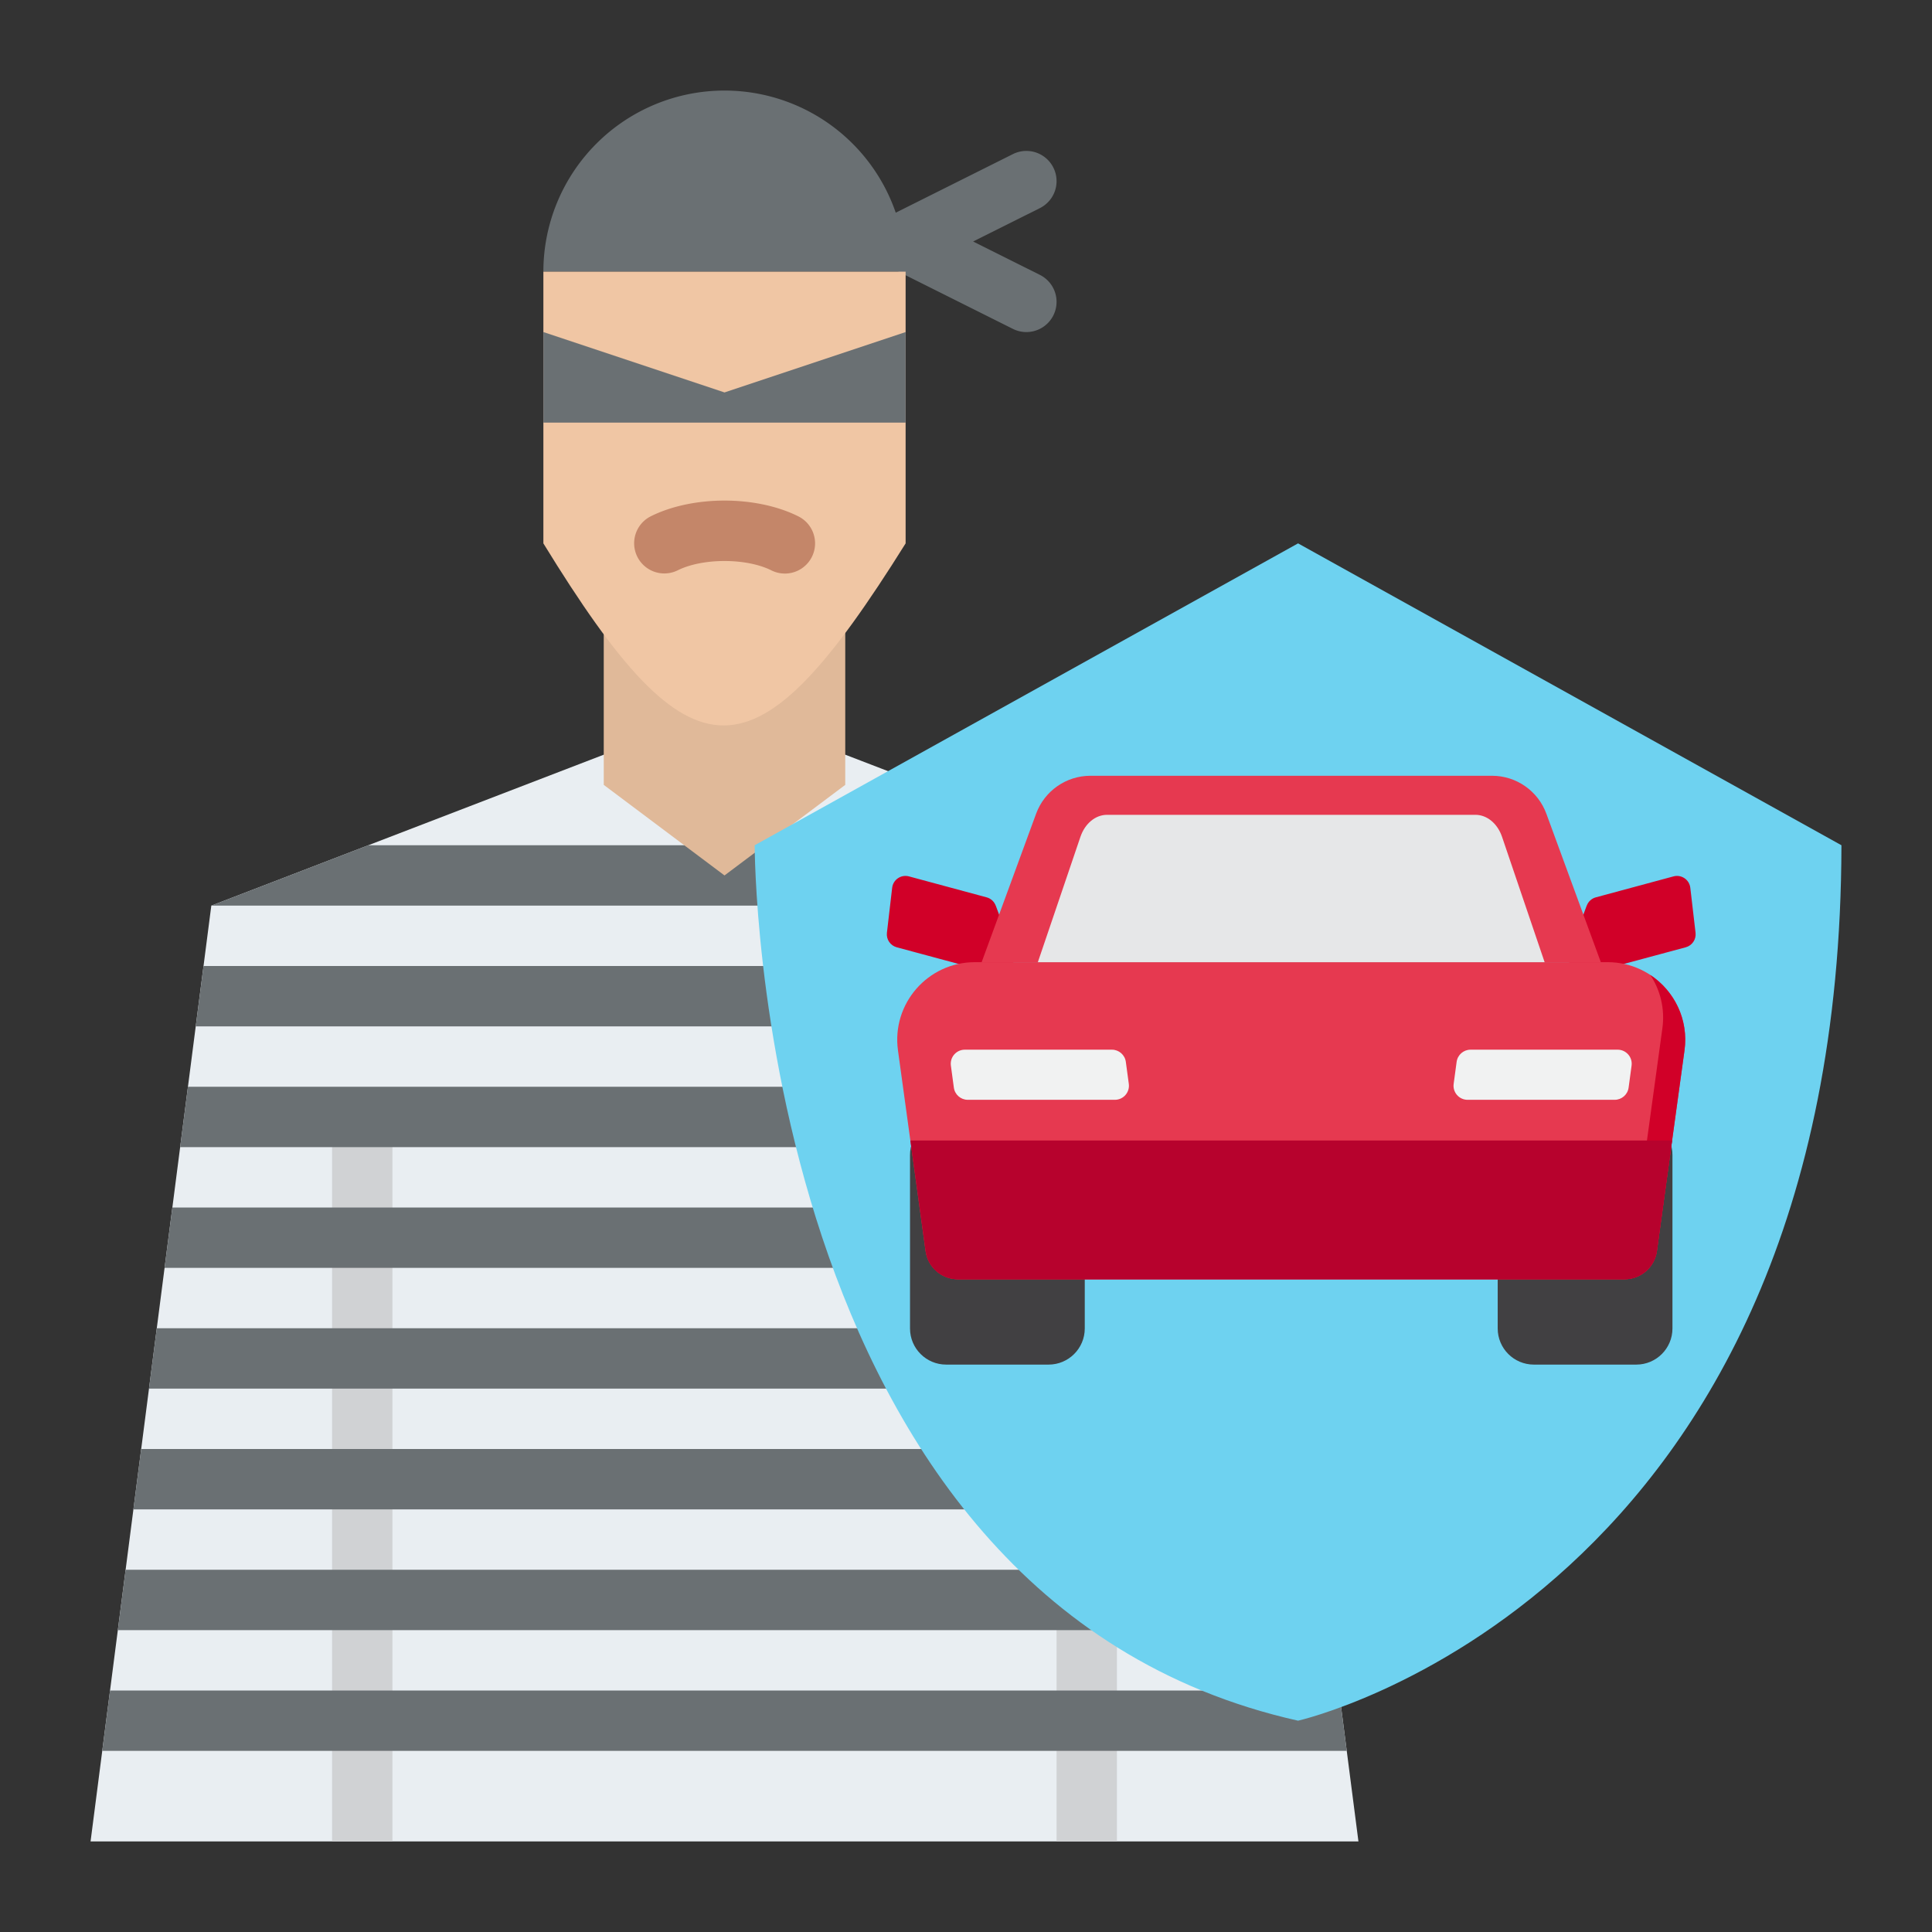
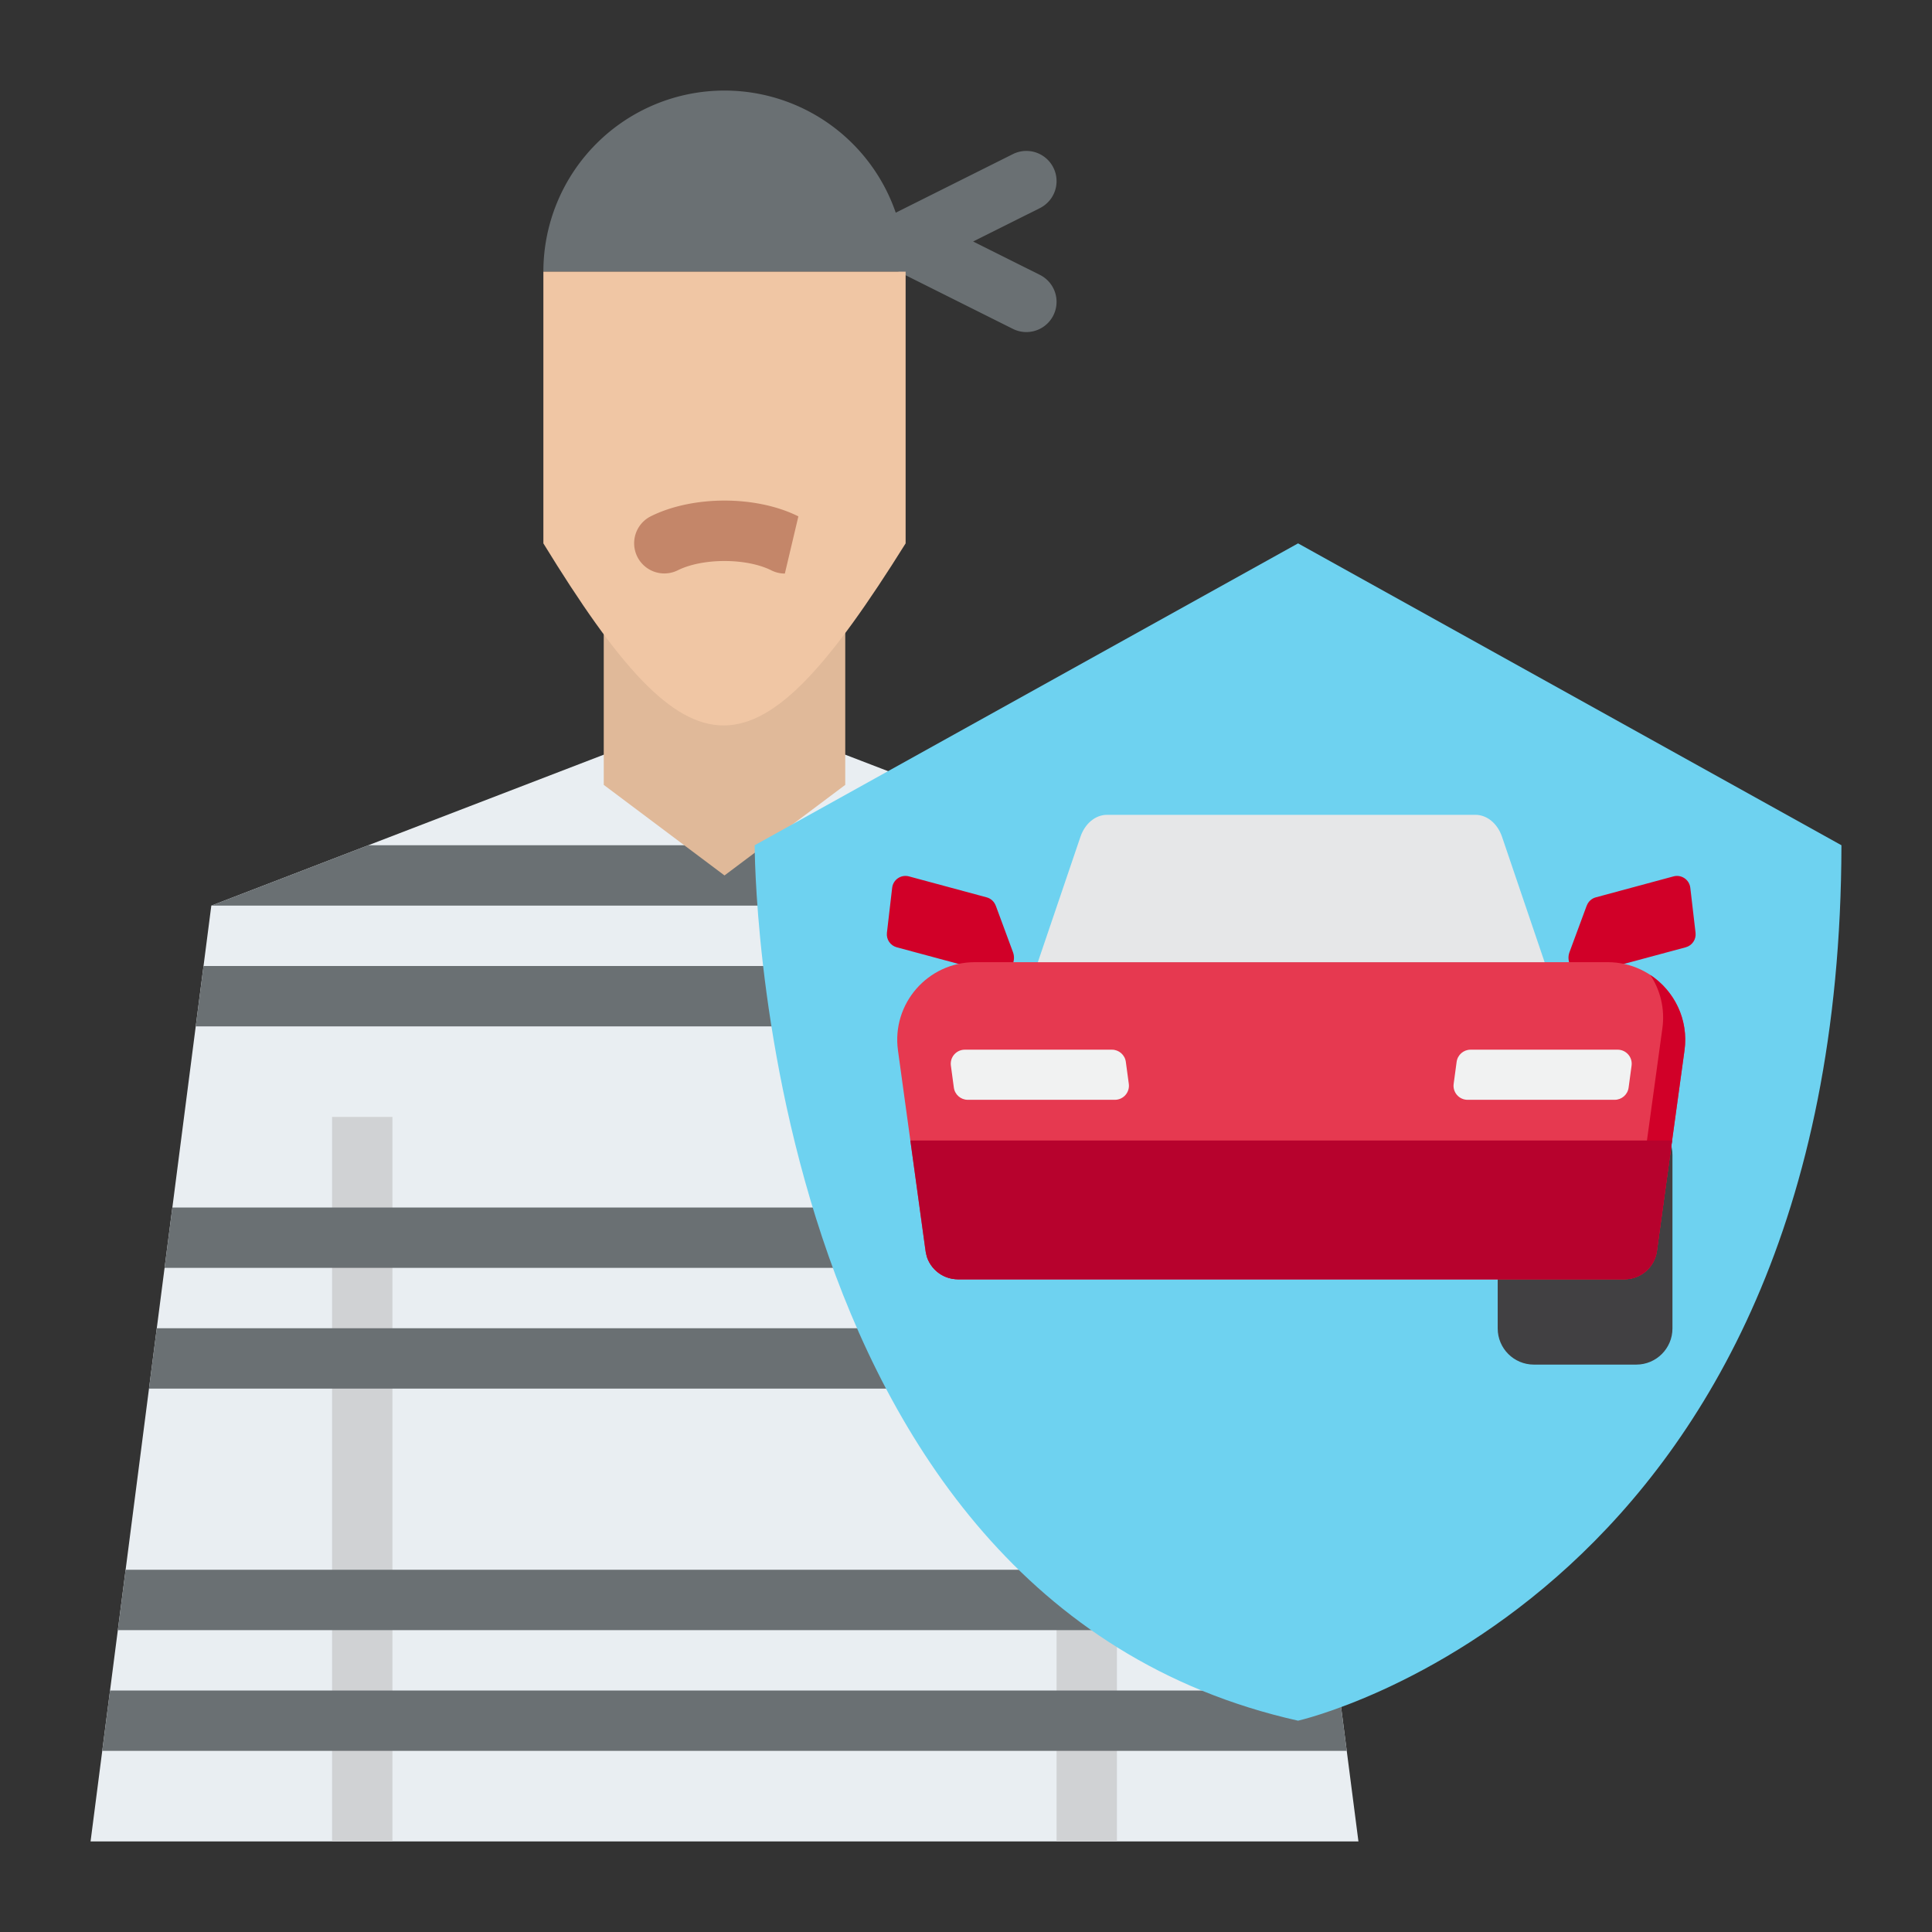
<svg xmlns="http://www.w3.org/2000/svg" viewBox="0 0 512 512">
  <rect x="0" y="0" width="512" height="512" fill="#333333" stroke="none" />
  <polygon points="360 488 328 240 224 200 160 200 56 240 24 488 360 488" style="fill:#e9eef2" />
  <rect x="280" y="416" width="16" height="72" style="fill:#d0d2d4" />
  <rect x="88" y="296" width="16" height="192" style="fill:#d0d2d4" />
  <path d="M271.994,88a7.974,7.974,0,0,1-3.572-.846l-32-16a8,8,0,0,1,0-14.311l32-16a8,8,0,0,1,7.156,14.311L257.889,64l17.689,8.845A8,8,0,0,1,271.994,88Z" style="fill:#6a7073" />
  <polygon points="332.13 272 51.87 272 53.94 256 330.06 256 332.13 272" style="fill:#6a7073" />
  <polygon points="328 240 56 240 97.6 224 286.4 224 328 240" style="fill:#6a7073" />
-   <polygon points="336.26 304 47.74 304 49.81 288 334.19 288 336.26 304" style="fill:#6a7073" />
  <polygon points="340.39 336 43.61 336 45.68 320 338.32 320 340.39 336" style="fill:#6a7073" />
  <polygon points="344.52 368 39.48 368 41.55 352 342.45 352 344.52 368" style="fill:#6a7073" />
-   <polygon points="348.65 400 35.35 400 37.42 384 346.58 384 348.65 400" style="fill:#6a7073" />
  <polygon points="352.77 432 31.23 432 33.29 416 350.71 416 352.77 432" style="fill:#6a7073" />
  <polygon points="356.9 464 27.1 464 29.16 448 354.84 448 356.9 464" style="fill:#6a7073" />
  <path d="M144,72a48,48,0,0,1,96,0Z" style="fill:#6a7073" />
  <polygon points="160 152 160 208 192 232 224 208 224 152 160 152" style="fill:#e0b999" />
  <path d="M240,144h0c-40,64-56.333,64.667-96,0h0V72h96Z" style="fill:#f0c6a4" />
-   <path d="M207.994,152a7.976,7.976,0,0,1-3.572-.847c-6.617-3.308-18.227-3.308-24.844,0a8,8,0,0,1-7.156-14.31c11.161-5.58,28-5.58,39.156,0A8,8,0,0,1,207.994,152Z" style="fill:#c48669" />
-   <polygon points="144 88 192 104 240 88 240 112 144 112 144 88" style="fill:#6a7073" />
+   <path d="M207.994,152a7.976,7.976,0,0,1-3.572-.847c-6.617-3.308-18.227-3.308-24.844,0a8,8,0,0,1-7.156-14.31c11.161-5.58,28-5.58,39.156,0Z" style="fill:#c48669" />
  <path d="M344,144,200,224s-.333,199.667,144,232c0,0,143.667-32.333,144-232Z" style="fill:#6ed2f0" />
  <g transform="matrix(1.172, 0, 0, 1.172, 192.697, 164.714)" style="">
    <g>
      <g>
        <g>
          <g>
            <g>
              <path fill="#D10028" d="M194.371,64.223l0.005,0.016c0.333-0.891,1.068-1.608,2.04-1.871l17.577-4.742&#10;&#09;&#09;&#09;&#09;&#09;&#09;&#09;&#09;c1.786-0.482,3.584,0.736,3.798,2.574l1.187,10.183c0.174,1.491-0.77,2.884-2.22,3.275l-21.915,5.898&#10;&#09;&#09;&#09;&#09;&#09;&#09;&#09;&#09;c-1.67,0.45-3.427-0.335-4.207-1.879v0c-0.457-0.906-0.517-1.961-0.165-2.912L194.371,64.223z" />
            </g>
          </g>
        </g>
        <g>
          <g>
            <g>
              <path fill="#D10028" d="M60.737,64.223l-0.005,0.016c-0.333-0.891-1.068-1.608-2.04-1.871l-17.577-4.742&#10;&#09;&#09;&#09;&#09;&#09;&#09;&#09;&#09;c-1.786-0.482-3.584,0.736-3.798,2.574l-1.187,10.183c-0.174,1.491,0.77,2.884,2.22,3.275l21.915,5.898&#10;&#09;&#09;&#09;&#09;&#09;&#09;&#09;&#09;c1.67,0.45,3.427-0.335,4.207-1.879v0c0.457-0.906,0.517-1.961,0.165-2.912L60.737,64.223z" />
            </g>
          </g>
        </g>
      </g>
      <g>
        <g>
          <g>
-             <path fill="#414042" d="M72.692,168.019H49.528c-4.515,0-8.175-3.66-8.175-8.176v-39.21c0-4.515,3.66-8.176,8.175-8.176&#10;&#09;&#09;&#09;&#09;&#09;&#09;&#09;h23.164c4.515,0,8.176,3.66,8.176,8.176v39.21C80.868,164.358,77.207,168.019,72.692,168.019z" />
-           </g>
+             </g>
        </g>
        <g>
          <g>
            <path fill="#414042" d="M205.58,168.019h-23.164c-4.515,0-8.176-3.66-8.176-8.176v-39.21c0-4.515,3.66-8.176,8.176-8.176&#10;&#09;&#09;&#09;&#09;&#09;&#09;&#09;h23.164c4.515,0,8.175,3.66,8.175,8.176v39.21C213.755,164.358,210.095,168.019,205.58,168.019z" />
          </g>
        </g>
      </g>
      <g>
        <g>
          <path fill="#E63950" d="M202.916,148.73H52.192c-3.694,0-6.821-2.727-7.324-6.386l-6.239-45.38&#10;&#09;&#09;&#09;&#09;&#09;&#09;c-1.45-10.544,6.744-19.941,17.387-19.941h143.076c10.643,0,18.836,9.397,17.387,19.941l-6.239,45.38&#10;&#09;&#09;&#09;&#09;&#09;&#09;C209.737,146.003,206.61,148.73,202.916,148.73z" />
        </g>
      </g>
      <g>
        <path fill="#D10028" d="M208.744,79.91c2.254,3.41,3.343,7.631,2.735,12.054l-6.239,45.38c-0.503,3.659-3.63,6.386-7.324,6.386&#10;&#09;&#09;&#09;&#09;&#09;H47.192c-0.724,0-1.426-0.105-2.091-0.301c0.912,3.1,3.773,5.301,7.091,5.301h150.724c3.694,0,6.821-2.727,7.324-6.386&#10;&#09;&#09;&#09;&#09;&#09;l6.239-45.38C217.44,89.974,214.163,83.488,208.744,79.91z" />
      </g>
      <g>
        <g>
          <path fill="#B7022D" d="M41.431,117.346l3.437,24.998c0.503,3.659,3.63,6.386,7.324,6.386h150.724&#10;&#09;&#09;&#09;&#09;&#09;&#09;c3.694,0,6.821-2.727,7.324-6.386l3.437-24.998H41.431z" />
        </g>
      </g>
      <g>
        <g>
-           <path fill="#E63950" d="M172.956,34.875H82.152c-5.489,0-10.394,3.425-12.284,8.578L57.55,77.023h140.008l-12.317-33.57&#10;&#09;&#09;&#09;&#09;&#09;&#09;C183.35,38.3,178.445,34.875,172.956,34.875z" />
-         </g>
+           </g>
      </g>
      <g>
        <g>
          <path fill="#F1F2F2" d="M87.676,108.146H54.419c-1.592,0-2.939-1.177-3.152-2.754l-0.672-4.975&#10;&#09;&#09;&#09;&#09;&#09;&#09;c-0.258-1.908,1.226-3.606,3.152-3.606h33.256c1.592,0,2.938,1.177,3.151,2.754l0.672,4.975&#10;&#09;&#09;&#09;&#09;&#09;&#09;C91.085,106.448,89.601,108.146,87.676,108.146z" />
        </g>
      </g>
      <g>
        <g>
          <path fill="#F1F2F2" d="M167.432,108.146h33.256c1.592,0,2.939-1.177,3.152-2.754l0.672-4.975&#10;&#09;&#09;&#09;&#09;&#09;&#09;c0.258-1.908-1.226-3.606-3.152-3.606h-33.256c-1.592,0-2.938,1.177-3.151,2.754l-0.672,4.975&#10;&#09;&#09;&#09;&#09;&#09;&#09;C164.023,106.448,165.506,108.146,167.432,108.146z" />
        </g>
      </g>
      <g>
        <g>
          <path fill="#E6E7E8" d="M184.847,77.022H70.26l9.625-28.336c1.027-3.021,3.4-4.982,6.029-4.982h83.281&#10;&#09;&#09;&#09;&#09;&#09;&#09;c2.629,0,5.001,1.961,6.029,4.982L184.847,77.022z" />
        </g>
      </g>
    </g>
  </g>
</svg>